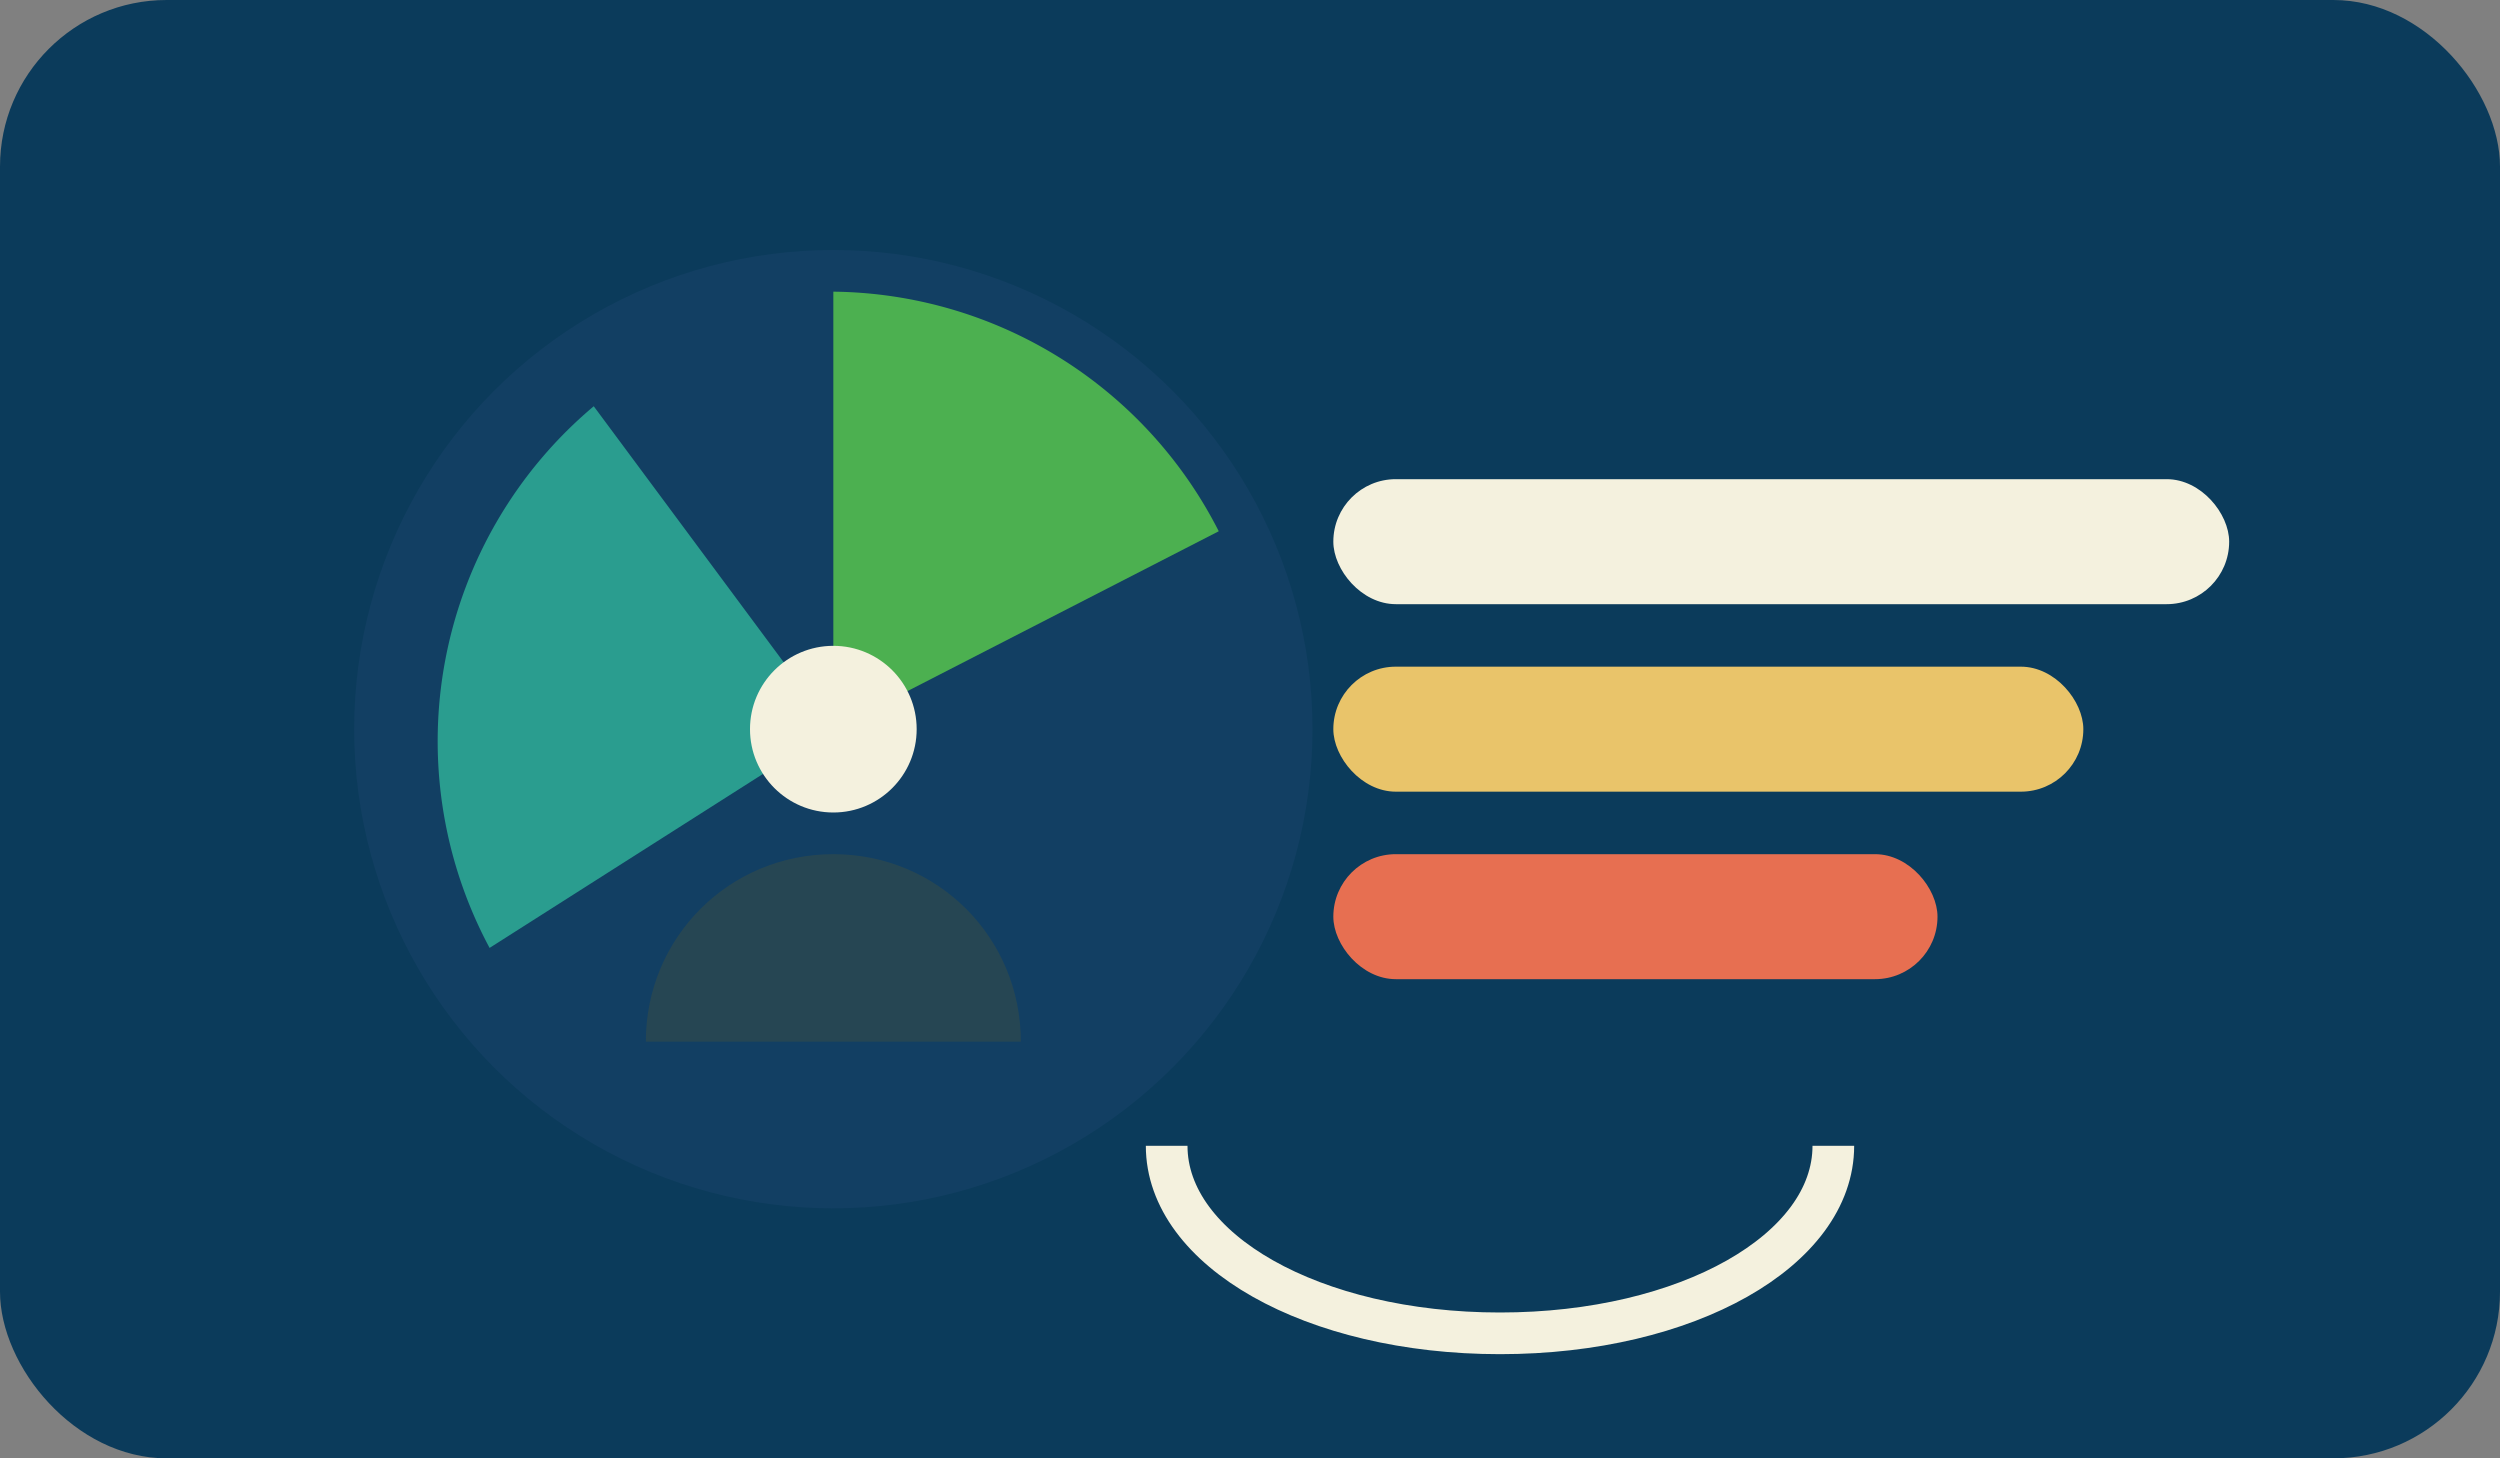
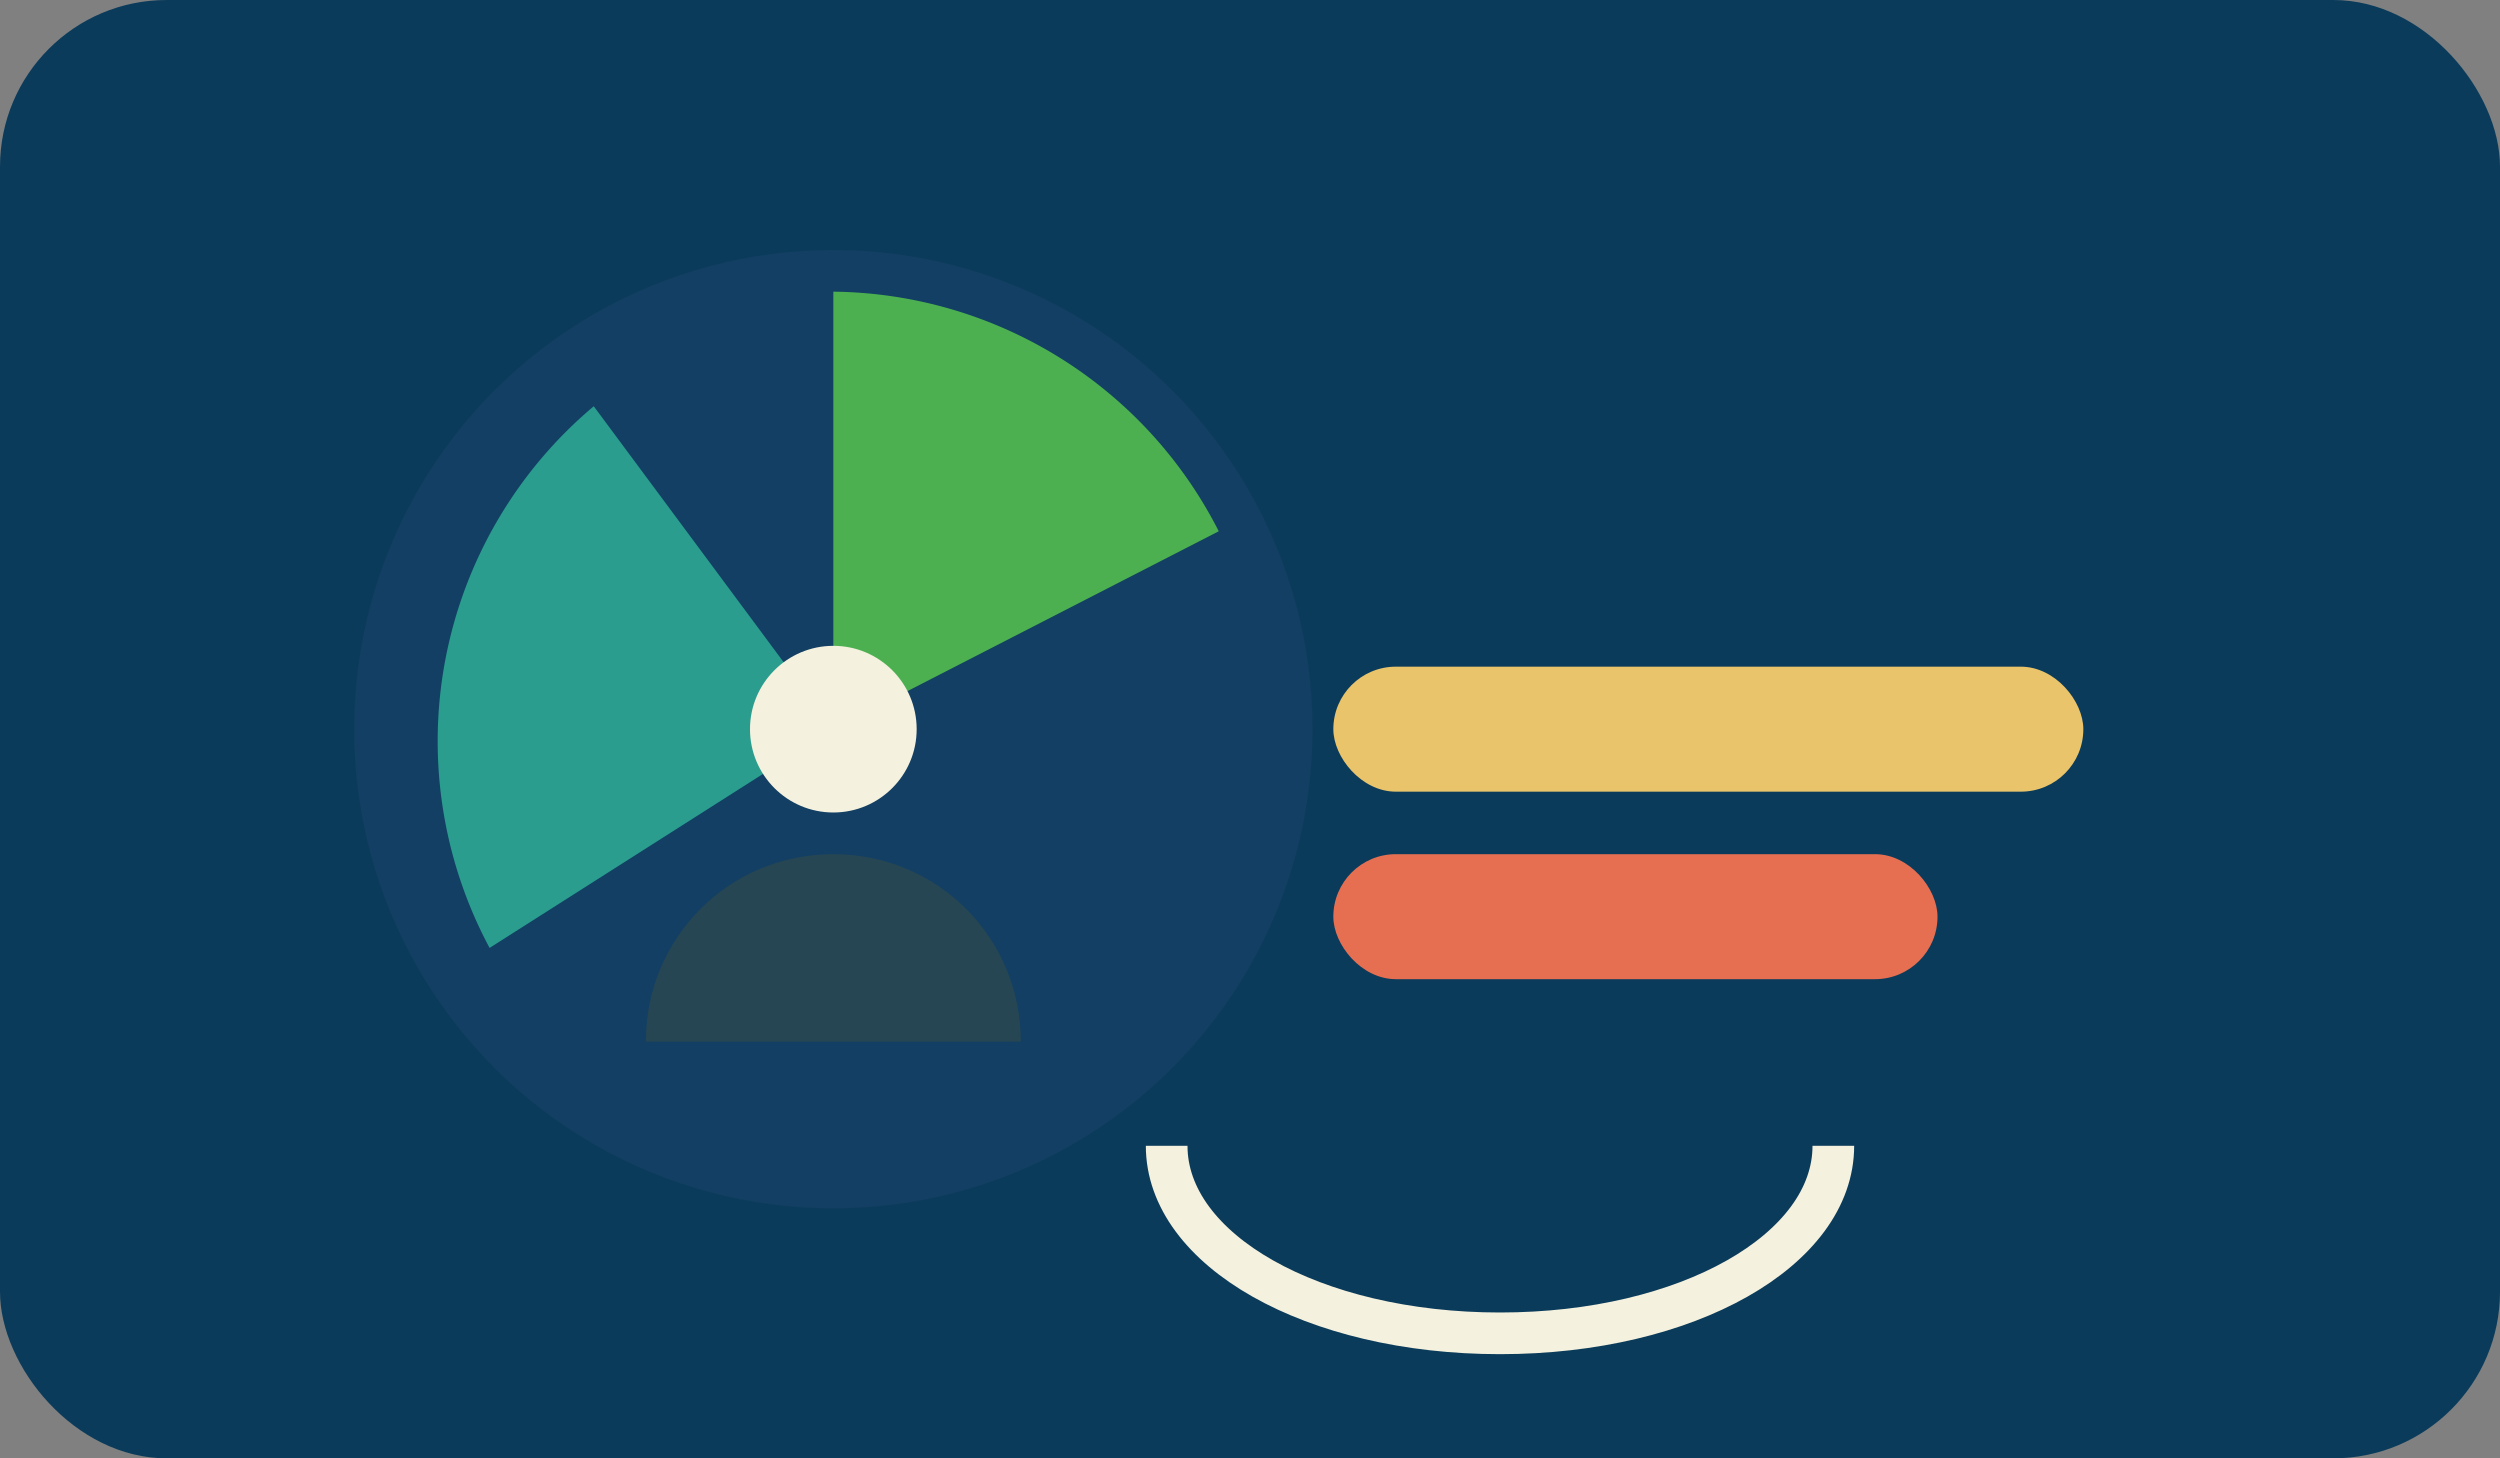
<svg xmlns="http://www.w3.org/2000/svg" width="240" height="140" viewBox="0 0 240 140">
  <rect x="0" y="0" width="240" height="140" fill="#808080" stroke="none" />
  <rect x="0" y="0" width="240" height="140" rx="16" fill="#0b3b5b" />
  <circle cx="80" cy="70" r="46" fill="#123f63" />
  <path d="M80 28a42 42 0 0 1 37 23l-37 19z" fill="#4cb050" />
  <path d="M80 70l-33 21a42 42 0 0 1 10-52z" fill="#2a9d8f" />
-   <rect x="128" y="46" width="86" height="12" rx="6" fill="#f4f1de" />
  <rect x="128" y="64" width="72" height="12" rx="6" fill="#e9c46a" />
  <rect x="128" y="82" width="58" height="12" rx="6" fill="#e76f51" />
  <path d="M80 82c10 0 18 8 18 18h-36c0-10 8-18 18-18z" fill="#264653" />
  <path d="M176 110c0 10-14 18-32 18s-32-8-32-18" fill="none" stroke="#f4f1de" stroke-width="4" />
  <circle cx="80" cy="70" r="8" fill="#f4f1de" />
</svg>